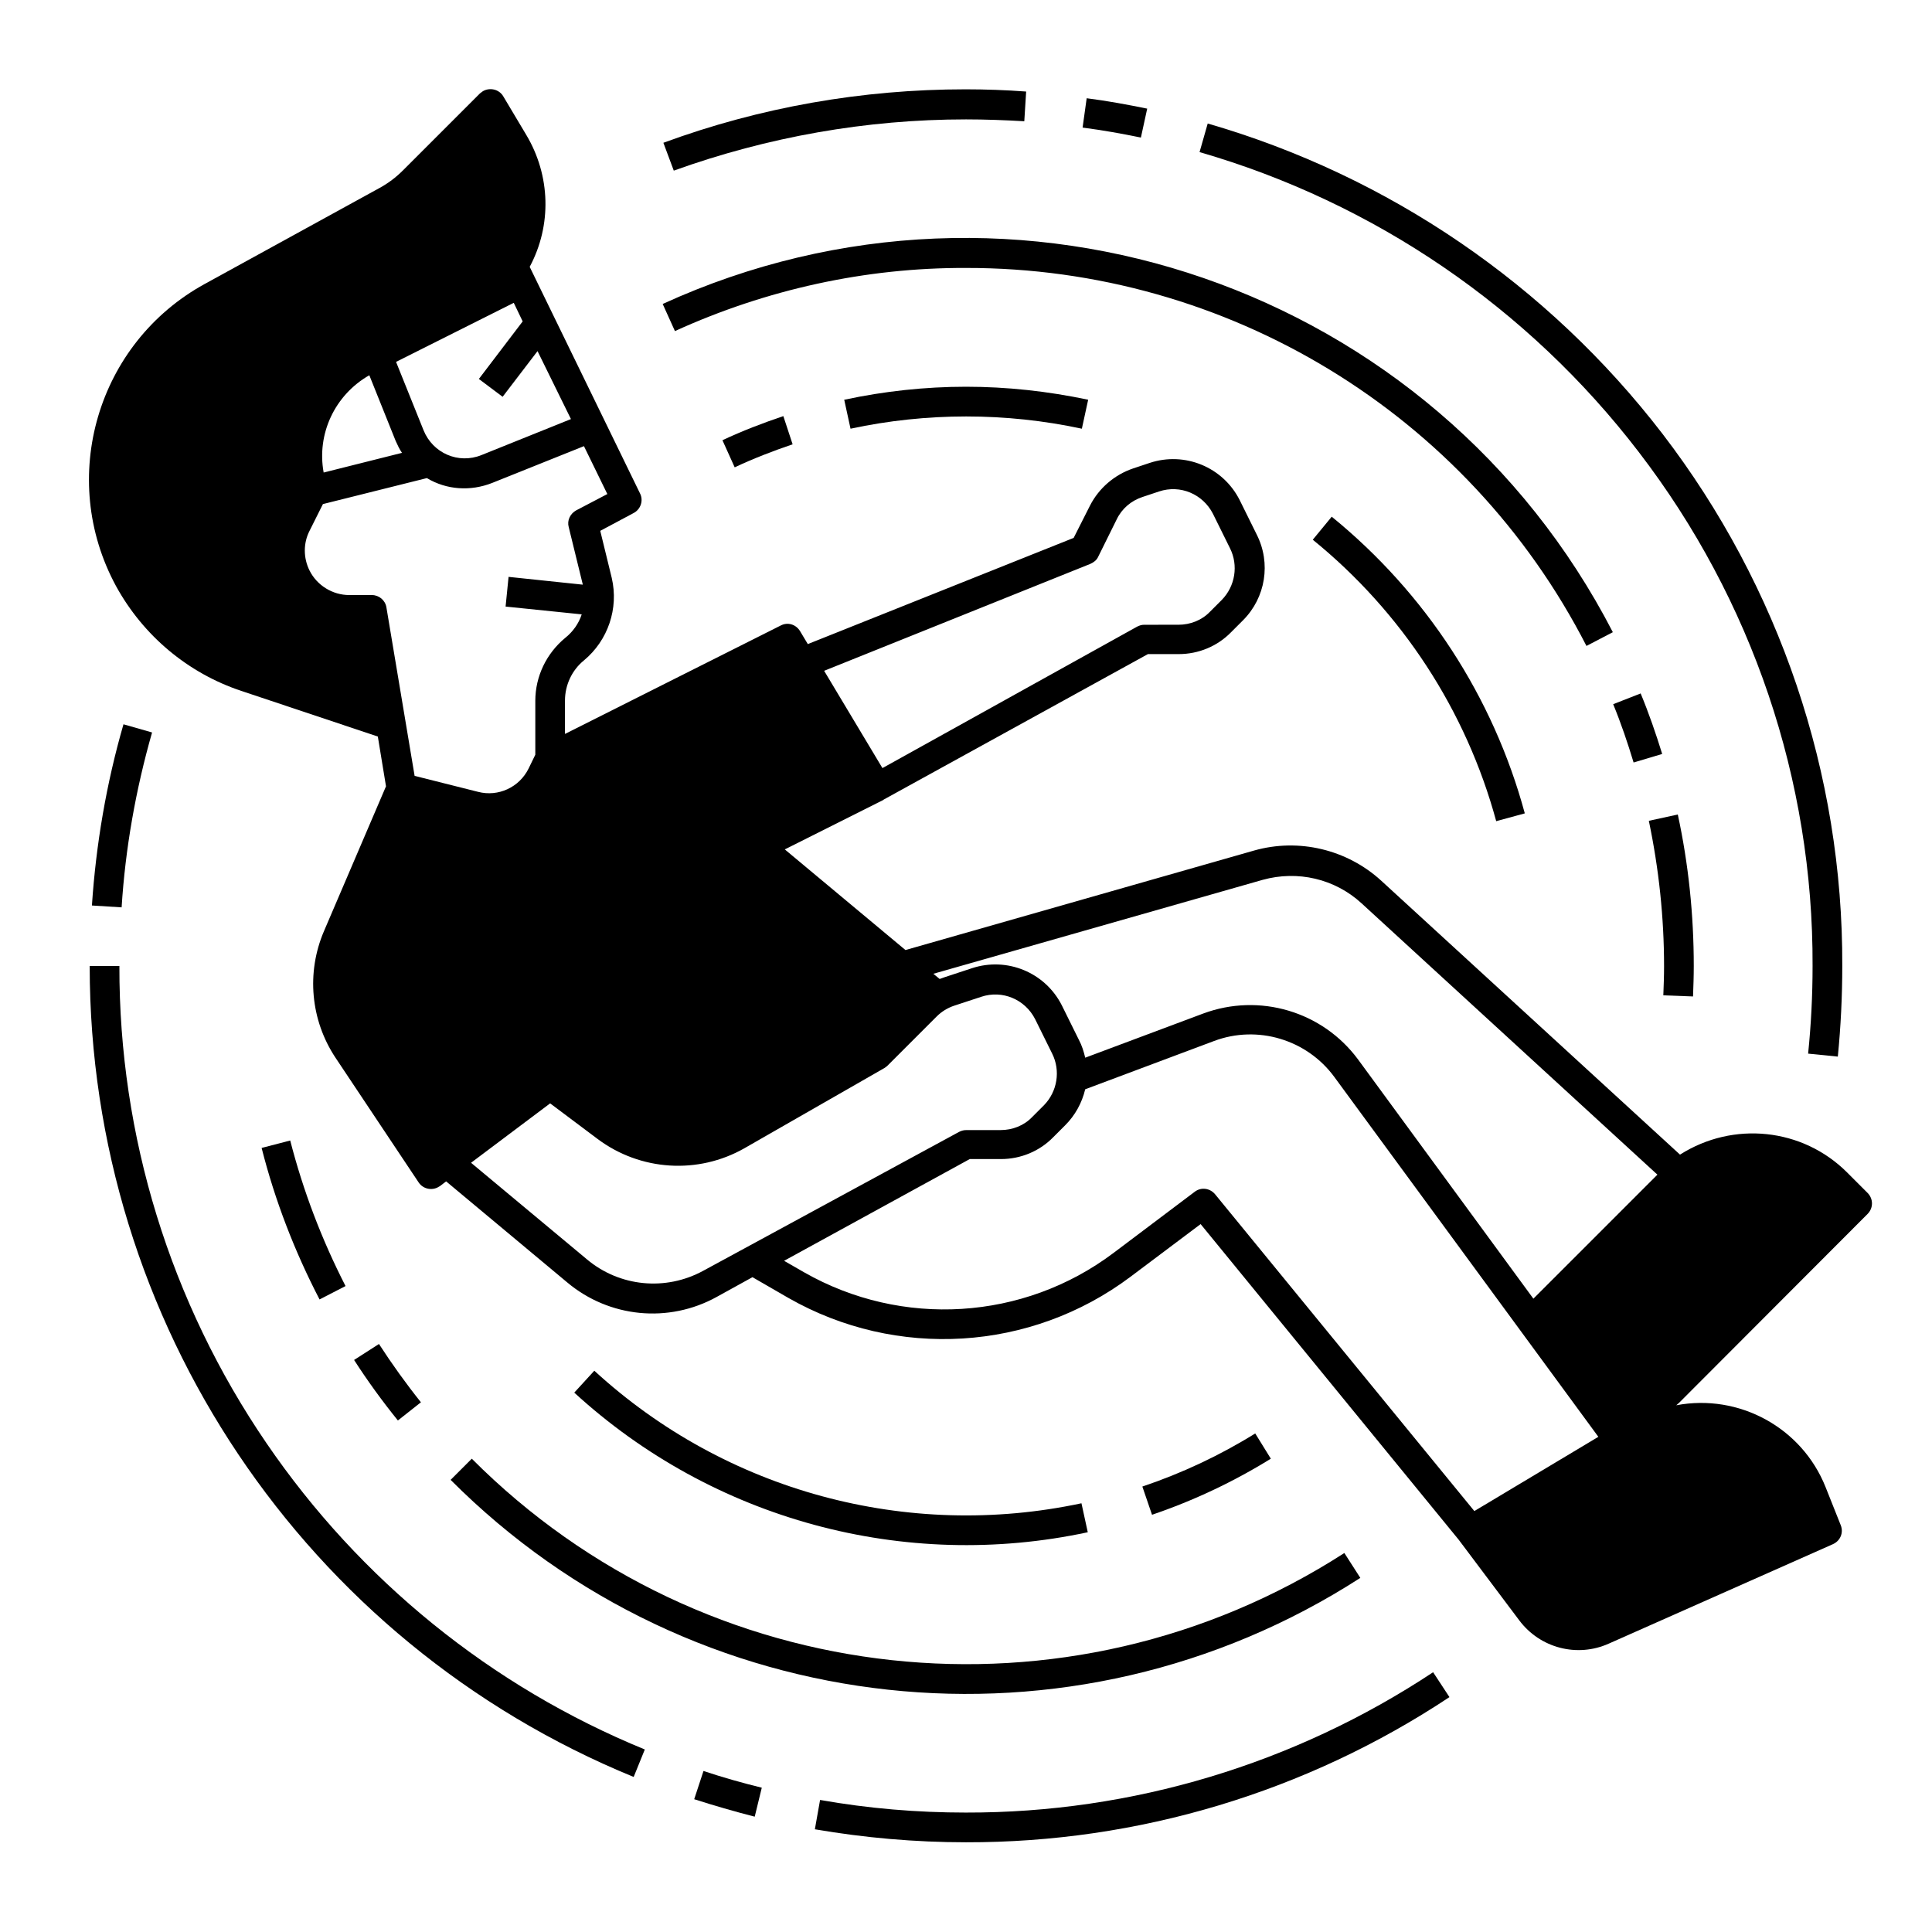
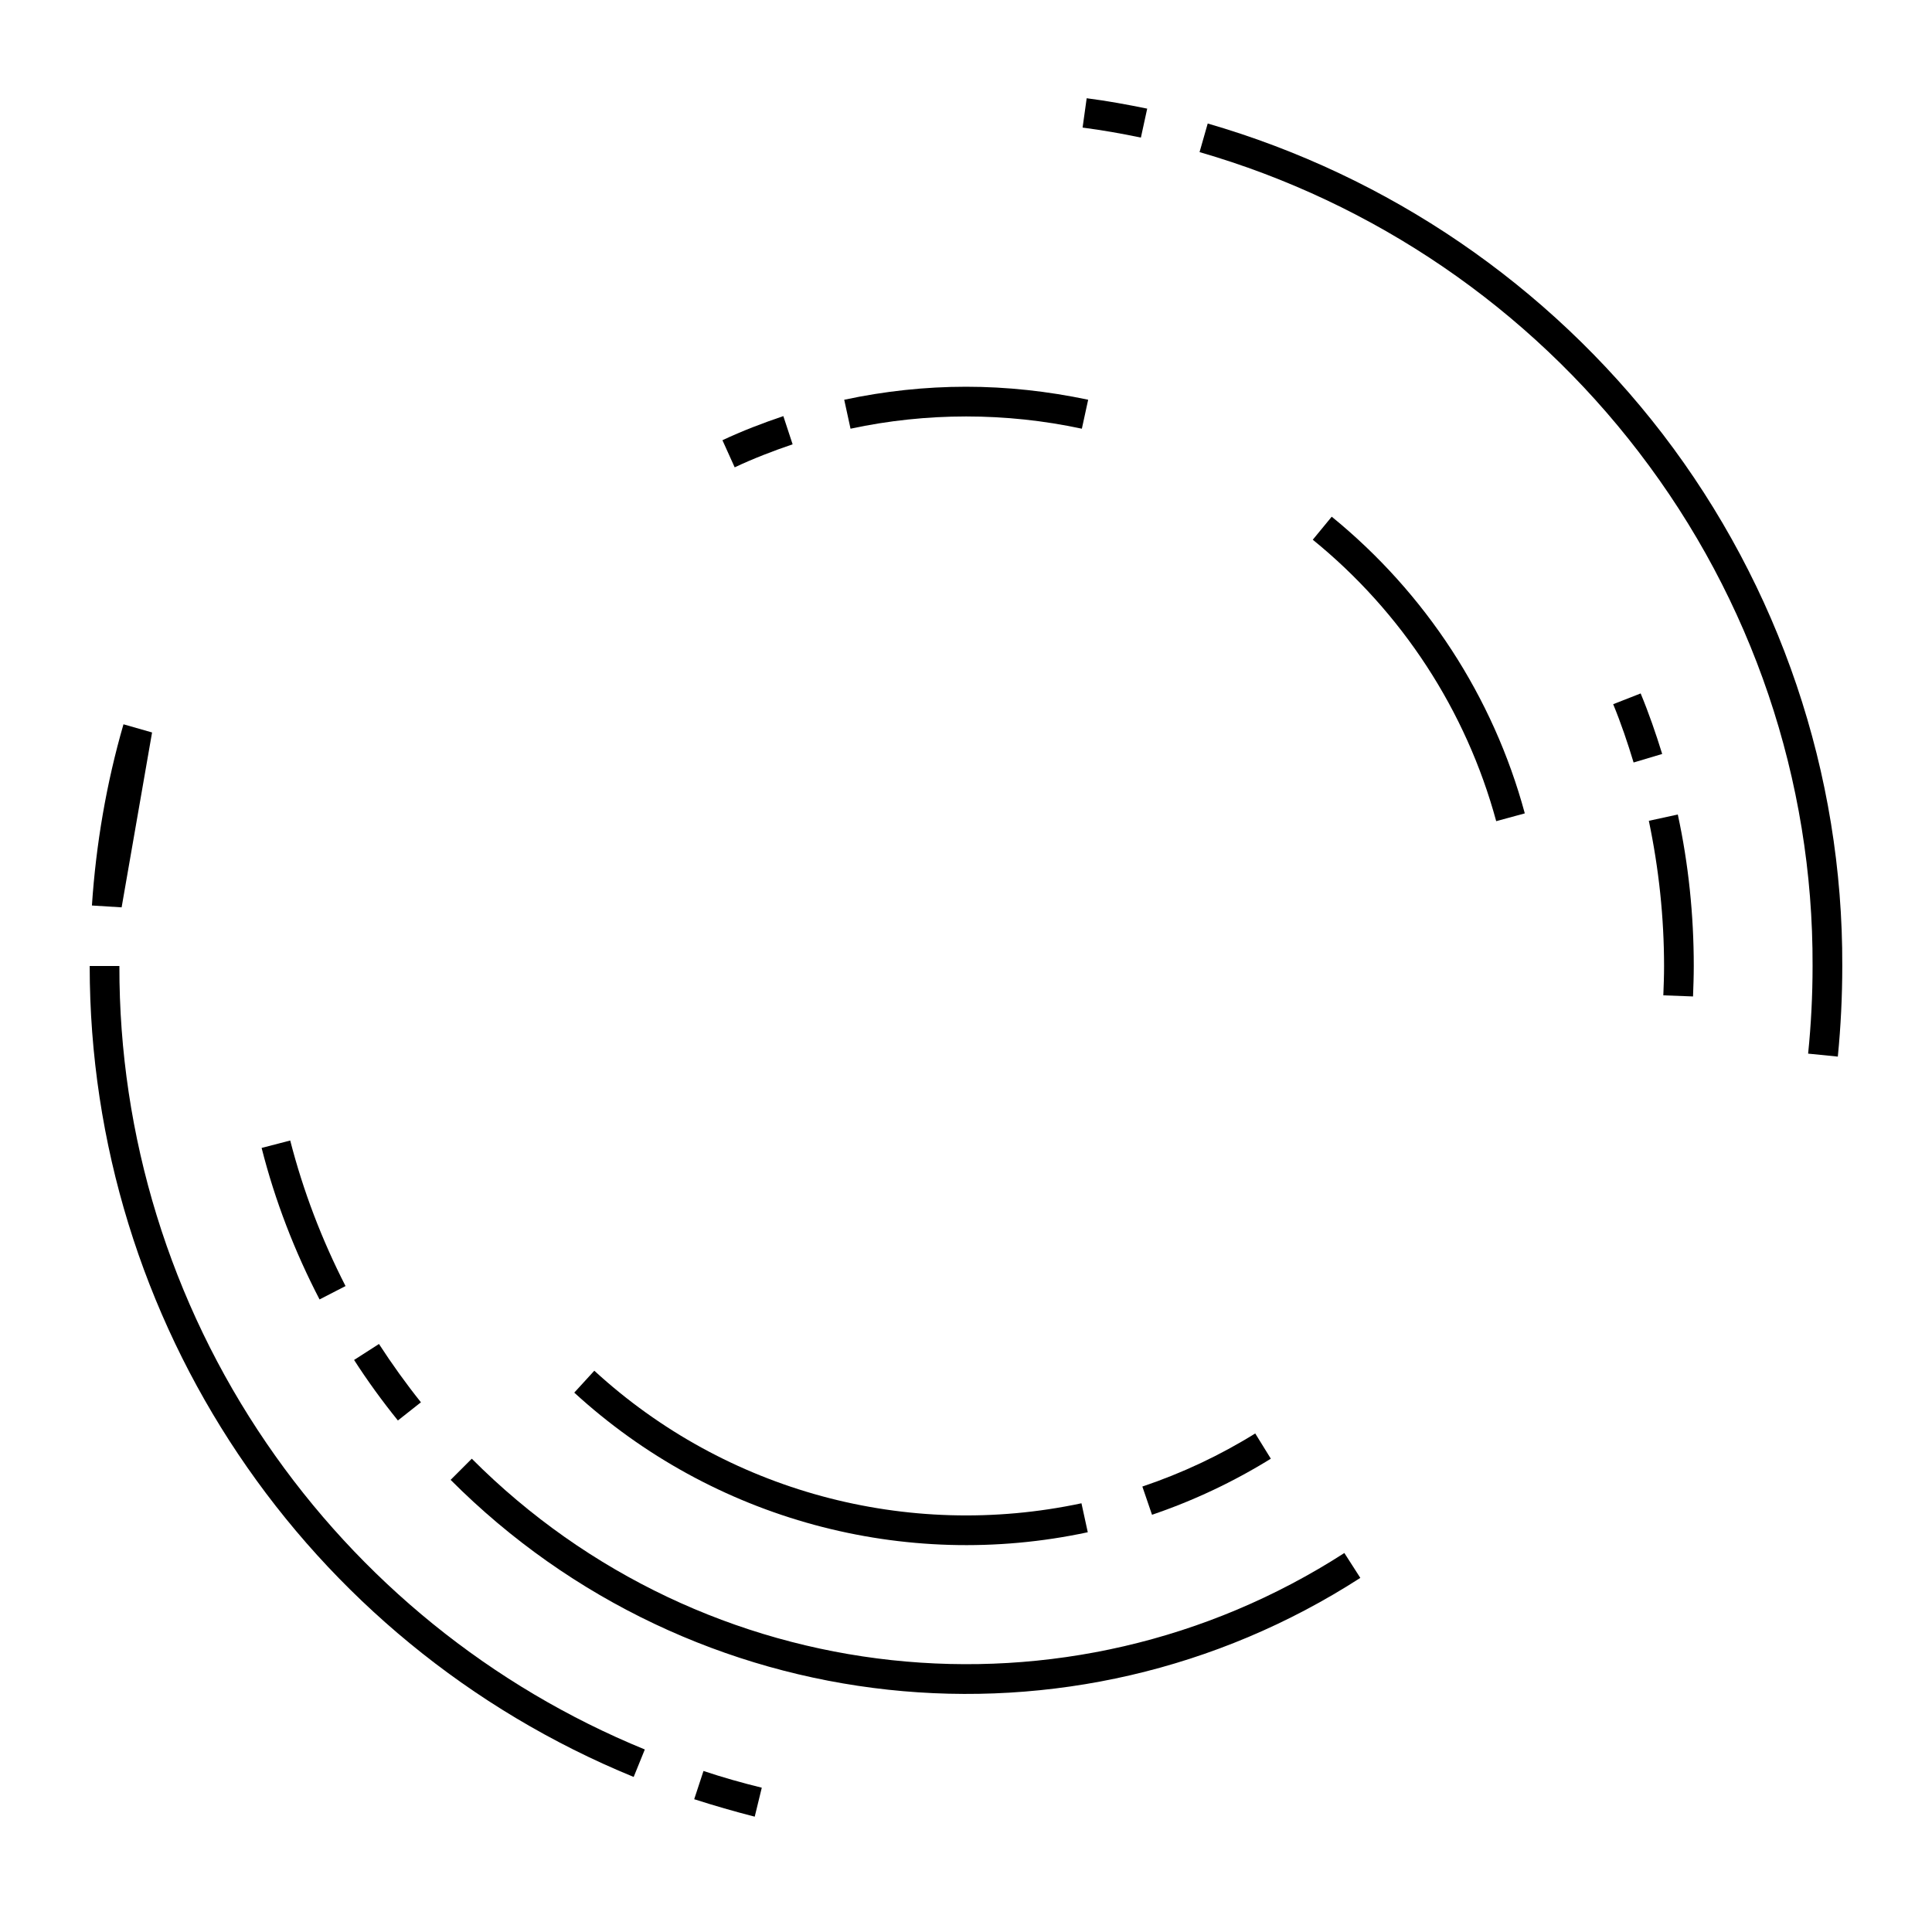
<svg xmlns="http://www.w3.org/2000/svg" fill="#000000" width="800px" height="800px" version="1.1" viewBox="144 144 512 512">
  <g>
-     <path d="m184.3 338.11-7.578-2.164c-4.527 15.645-7.281 31.785-8.363 48.02l7.871 0.492c0.984-15.648 3.742-31.195 8.07-46.348z" />
+     <path d="m184.3 338.11-7.578-2.164c-4.527 15.645-7.281 31.785-8.363 48.02l7.871 0.492z" />
    <path d="m214.61 526.44c-25.488-37.293-39.066-81.375-38.969-126.44h-7.871c0 94.266 56.973 179.19 144.16 214.91l2.953-7.281c-40.641-16.633-75.473-44.871-100.27-81.184z" />
    <path d="m327.97 620.81c5.215 1.672 10.629 3.246 16.039 4.625l1.871-7.676c-5.215-1.277-10.43-2.754-15.449-4.43z" />
-     <path d="m400 624.35c-12.988 0-25.879-1.082-38.672-3.344l-1.379 7.773c13.188 2.262 26.566 3.445 40.051 3.445 45.559 0.098 90.133-13.285 128.12-38.473l-4.328-6.594c-36.707 24.301-79.805 37.289-123.79 37.191z" />
    <path d="m578.3 263.81c30.012 39.066 46.25 86.984 46.051 136.19 0 7.773-0.395 15.547-1.18 23.223l7.871 0.789c0.789-7.969 1.18-16.039 1.18-24.008 0.195-50.973-16.629-100.57-47.625-141.01-30.406-39.559-72.621-68.387-120.54-82.262l-2.164 7.578c46.246 13.375 87.082 41.223 116.41 79.5z" />
    <path d="m448.02 172.79c-5.312-1.082-10.629-2.066-16.039-2.754l-1.082 7.773c5.215 0.688 10.332 1.574 15.449 2.656z" />
-     <path d="m400 175.64c5.117 0 10.332 0.195 15.449 0.492l0.492-7.871c-5.312-0.395-10.727-0.59-16.039-0.59-27.355 0-54.414 4.723-80.098 14.168l2.754 7.379c24.895-8.953 51.07-13.578 77.441-13.578z" />
    <path d="m592.67 408.07c0.098-2.656 0.195-5.312 0.195-8.07 0-13.48-1.379-26.961-4.231-40.148l-7.676 1.672c2.656 12.695 4.035 25.586 4.035 38.574 0 2.559-0.098 5.117-0.195 7.676z" />
    <path d="m571.51 330.62c2.066 5.019 3.836 10.234 5.41 15.449l7.578-2.262c-1.672-5.41-3.543-10.824-5.707-16.039z" />
-     <path d="m400 215.01c69.273-0.098 132.84 38.574 164.43 100.17l6.988-3.641c-47.23-91.512-158.13-129.79-251.8-86.984l3.246 7.184c24.203-11.023 50.574-16.832 77.145-16.73z" />
    <path d="m235.57 484.82c-6.297-12.301-11.219-25.191-14.66-38.574l-7.578 1.969c3.543 13.973 8.758 27.453 15.352 40.148z" />
    <path d="m255.55 515.62c-3.938-4.922-7.676-10.137-11.121-15.449l-6.594 4.231c3.543 5.512 7.477 10.922 11.609 16.039z" />
    <path d="m263.42 536.18c64.156 64.355 164.62 75.277 241.08 25.977l-4.231-6.594c-73.309 47.23-169.64 36.801-231.24-24.992z" />
    <path d="m496.92 280.93-5.019 6.102c23.617 19.188 40.641 45.266 48.609 74.586l7.578-2.066c-8.363-30.895-26.273-58.352-51.168-78.621z" />
    <path d="m400 246.49c-10.824 0-21.648 1.18-32.273 3.445l1.672 7.676c20.172-4.328 41.133-4.328 61.305 0l1.672-7.676c-10.727-2.262-21.551-3.445-32.375-3.445z" />
    <path d="m338.7 267.85c5.019-2.363 10.137-4.328 15.352-6.102l-2.461-7.477c-5.512 1.871-10.922 3.938-16.137 6.394z" />
    <path d="m432.27 550.06-1.672-7.676c-46.148 9.84-94.266-3.148-129.1-35.129l-5.312 5.805c36.703 33.656 87.477 47.43 136.09 37z" />
    <path d="m476.65 523.88c-9.348 5.805-19.387 10.527-29.914 14.07l2.559 7.477c11.02-3.738 21.648-8.758 31.488-14.859z" />
-     <path d="m638.91 465.73c1.574-1.574 1.574-4.035 0-5.609l-5.41-5.41c-11.809-11.809-30.207-13.676-44.281-4.723l-79.211-72.621c-9.055-8.266-21.844-11.316-33.652-7.969l-92.398 26.371-31.98-26.668 26.074-13.086c0.098 0 0.098-0.098 0.098-0.098l70.062-38.574h8.168c5.215 0 10.234-2.066 13.875-5.805l3.148-3.148c6.004-6.004 7.477-15.152 3.641-22.73l-4.527-9.152c-4.43-8.758-14.562-12.891-23.812-9.84l-4.43 1.477c-4.922 1.672-9.055 5.215-11.414 9.84l-4.328 8.562-70.453 28.141-2.066-3.445c-1.082-1.77-3.246-2.461-5.117-1.477l-57.172 28.734v-8.855c0-4.133 1.871-8.07 5.019-10.629 6.394-5.312 9.25-13.777 7.379-21.844l-3.051-12.496 8.855-4.723c1.871-0.984 2.656-3.344 1.672-5.215l-29.227-60.023c5.902-11.02 5.512-24.207-0.887-34.934l-6.102-10.234c-1.082-1.871-3.543-2.461-5.41-1.379-0.297 0.195-0.492 0.395-0.789 0.59l-20.367 20.367c-1.871 1.871-3.938 3.445-6.297 4.723l-46.246 25.391c-28.535 15.645-39.062 51.461-23.516 80.098 7.184 13.086 18.992 23.027 33.16 27.75l36.211 12.102 2.164 13.188-16.434 38.375c-4.723 11.02-3.543 23.617 3.051 33.555l22.043 33.062c1.18 1.77 3.641 2.262 5.41 1.082 0.098 0 0.098-0.098 0.195-0.098l1.672-1.277 32.078 26.766c11.121 9.348 26.863 10.922 39.656 3.836l9.445-5.215 9.543 5.512c28.633 16.336 64.254 14.168 90.625-5.609l18.598-13.973 68.387 83.641 16.039 21.352c5.512 7.379 15.352 9.938 23.715 6.199l59.434-26.371c1.969-0.887 2.856-3.051 2.066-5.019l-4.035-10.137c-6.297-15.742-22.926-24.797-39.559-21.648 0.195-0.195 0.492-0.395 0.688-0.59zm-205.95-172.3c0.887-0.395 1.672-0.984 2.066-1.871l4.922-9.938c1.379-2.856 3.836-4.922 6.789-5.902l4.43-1.477c5.609-1.871 11.609 0.688 14.27 5.902l4.527 9.152c2.262 4.527 1.379 10.035-2.164 13.676l-3.148 3.148c-2.164 2.262-5.215 3.445-8.363 3.445l-9.059 0.004c-0.688 0-1.277 0.195-1.871 0.492l-67.504 37.492-15.449-25.781zm-152.81-69.176 2.363 4.922-11.609 15.254 6.297 4.723 9.25-12.102 8.855 18.008-23.715 9.543c-6.102 2.461-12.891-0.492-15.352-6.594l-7.281-18.105zm-38.277 19.191 6.988 17.418c0.492 1.082 0.984 2.164 1.672 3.148l-20.762 5.215c-1.875-10.234 2.949-20.566 12.102-25.781zm12.004 106.17-7.477-44.672c-0.297-1.871-1.969-3.246-3.836-3.246h-6.004c-4.43 0-8.562-2.559-10.527-6.496-1.672-3.344-1.672-7.281 0-10.527l3.543-7.086 27.551-6.887c5.215 3.148 11.609 3.543 17.32 1.277l24.305-9.742 6.199 12.695-8.266 4.328c-1.574 0.887-2.461 2.656-1.969 4.43l3.738 15.254-19.68-2.066-0.789 7.871 20.172 2.066c-0.789 2.461-2.363 4.625-4.328 6.199-5.019 4.133-7.969 10.234-7.969 16.727v14.27l-1.77 3.641c-2.461 5.019-8.07 7.578-13.383 6.199zm76.457 131.17c-9.938 5.41-22.141 4.231-30.801-3.051l-30.699-25.586 20.961-15.742 12.594 9.445c11.316 8.461 26.566 9.445 38.867 2.461l37.098-21.254c0.297-0.195 0.59-0.395 0.789-0.59l13.086-13.086c1.277-1.277 2.856-2.262 4.625-2.856l7.184-2.363c5.609-1.871 11.609 0.688 14.27 5.902l4.527 9.152c2.262 4.527 1.379 10.035-2.164 13.676l-3.148 3.148c-2.164 2.262-5.215 3.445-8.363 3.445l-9.156 0.004c-0.688 0-1.277 0.195-1.871 0.492zm204.38 63.664-68.684-83.934c-1.379-1.672-3.738-1.969-5.41-0.688l-21.551 16.234c-23.812 17.91-56.09 19.875-81.969 5.117l-5.312-3.051 49.203-26.961h8.266c5.215 0 10.234-2.066 13.875-5.805l3.148-3.148c2.656-2.656 4.43-5.902 5.312-9.543l34.145-12.793c11.512-4.328 24.602-0.395 31.883 9.543l69.961 95.352zm15.648-56.285-46.445-63.371c-9.445-12.793-26.176-17.711-41.031-12.203l-31.293 11.711c-0.395-1.672-0.887-3.246-1.672-4.723l-4.527-9.152c-4.43-8.758-14.562-12.891-23.812-9.84l-7.184 2.363c-0.492 0.195-0.887 0.297-1.379 0.492l-1.672-1.379 87.281-24.895c9.25-2.559 19.09-0.297 26.176 6.199l78.426 71.93z" />
  </g>
</svg>